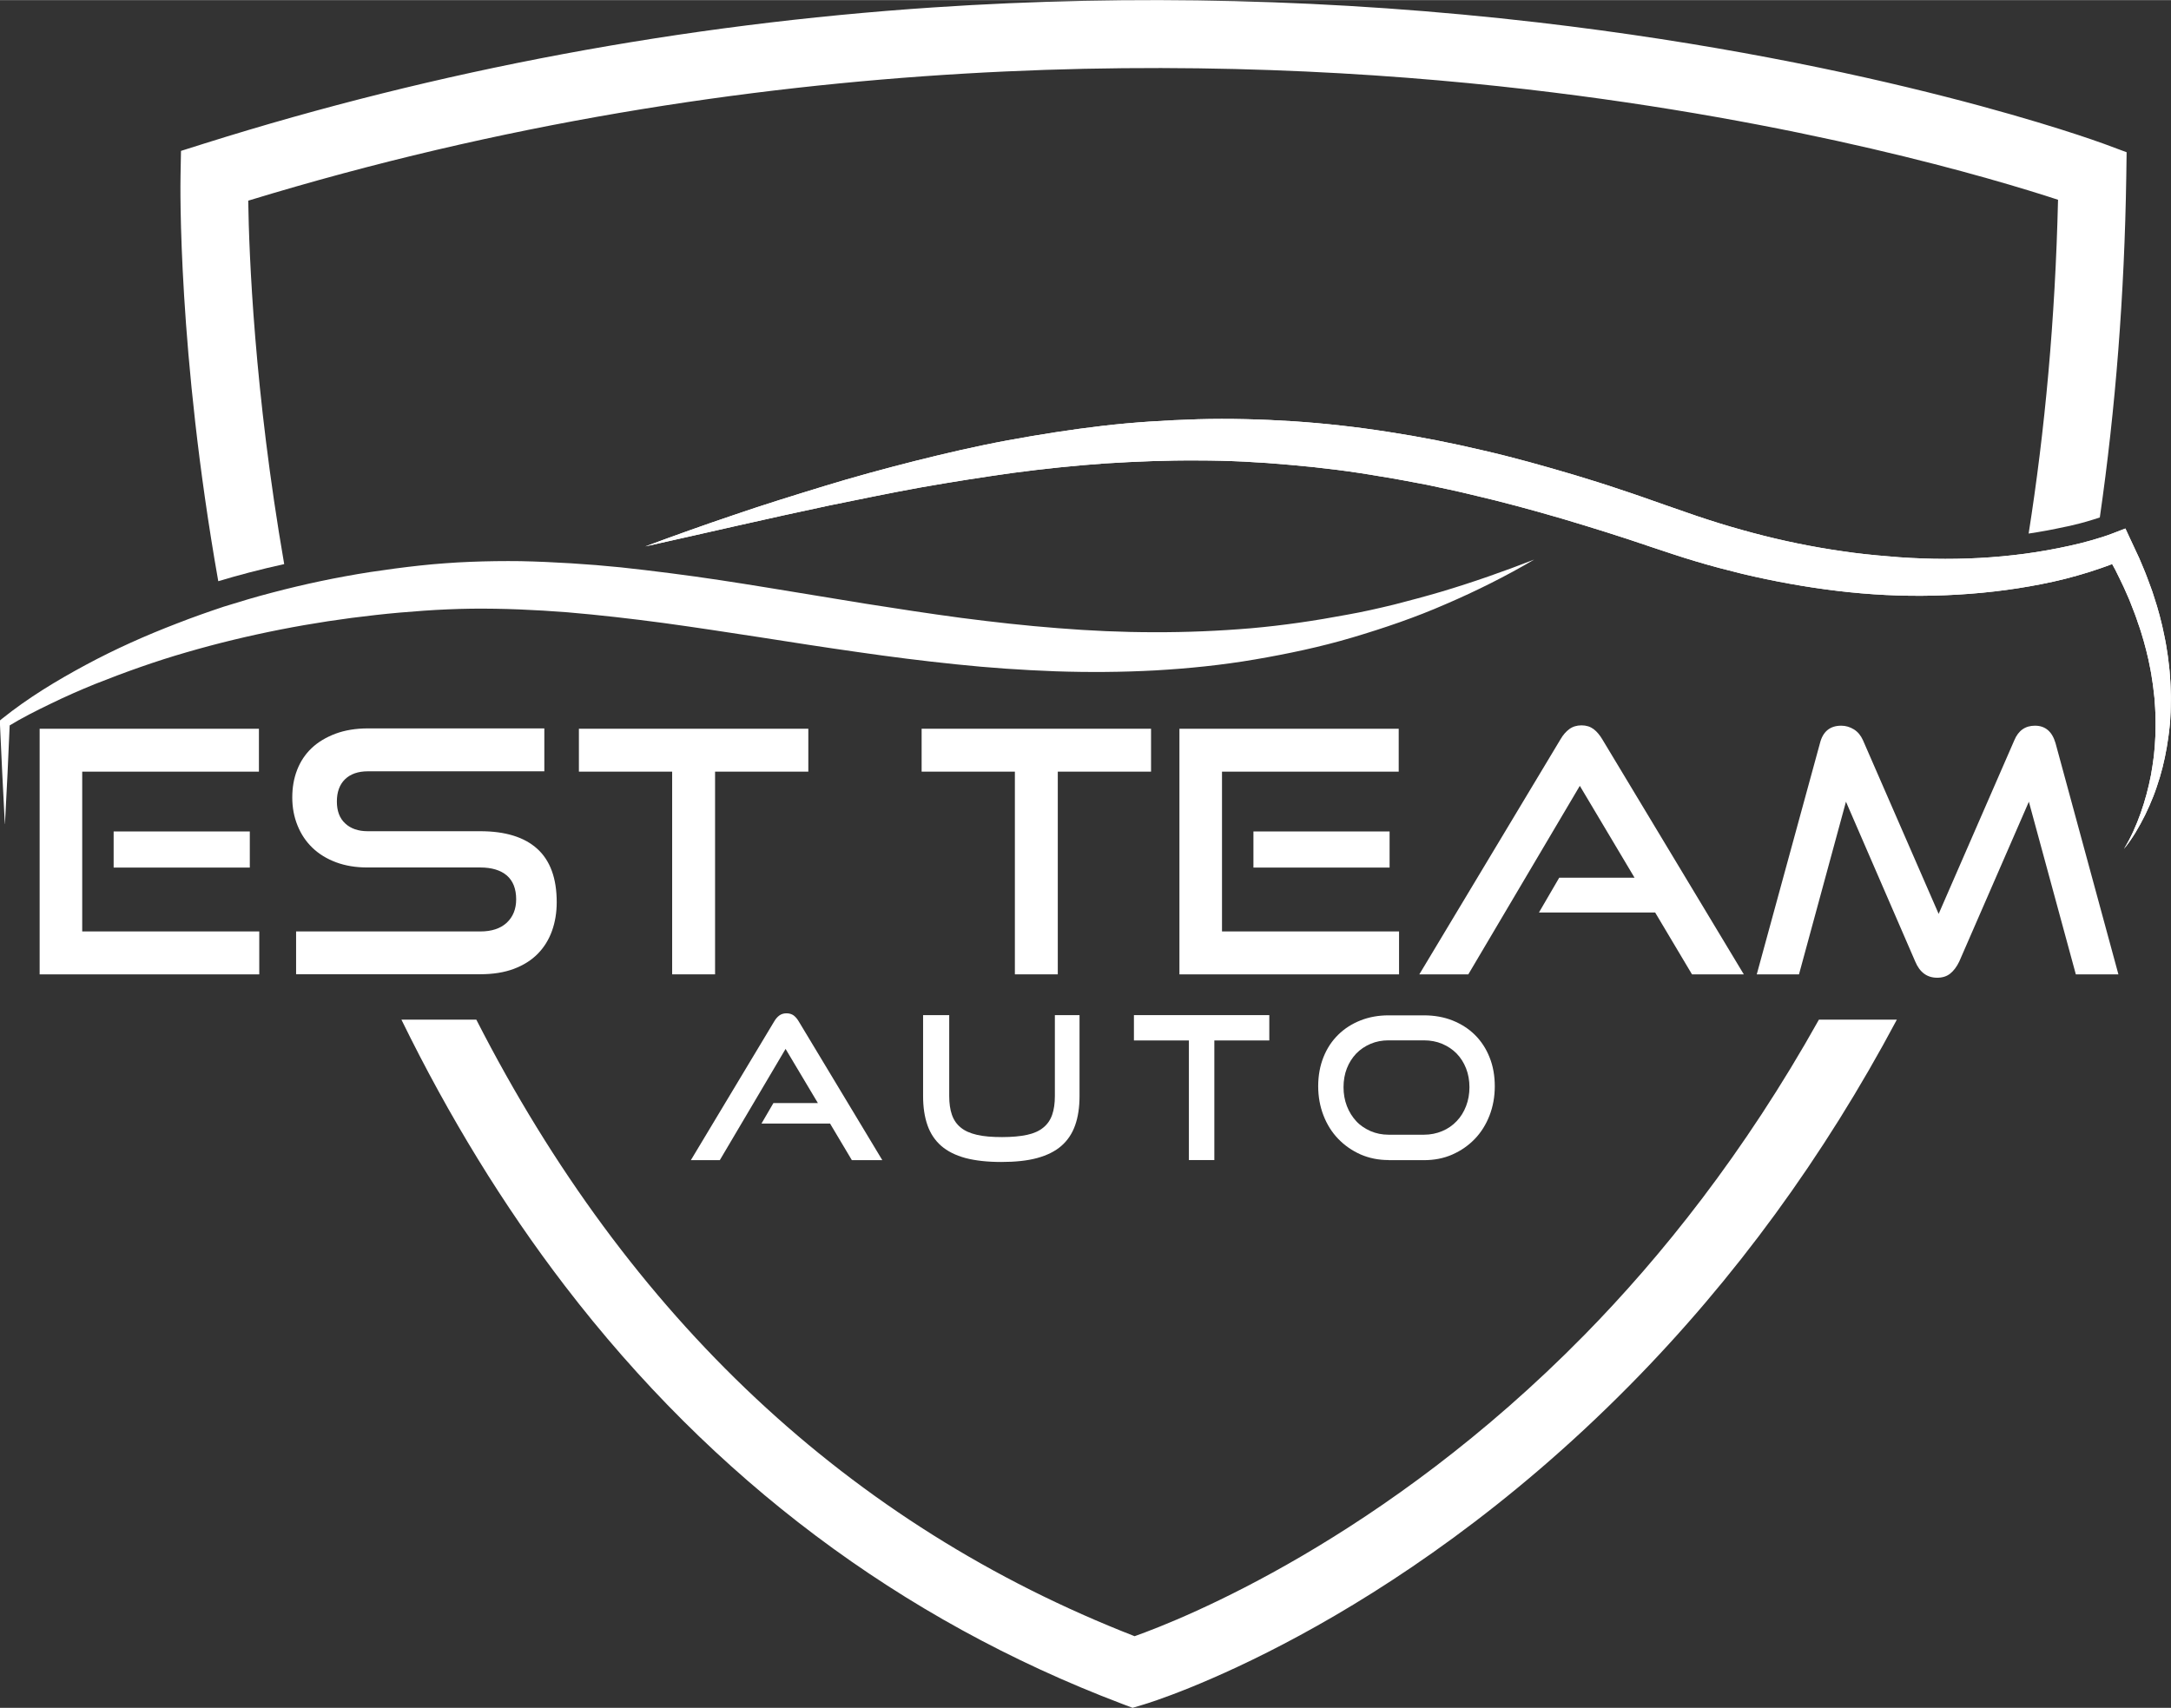
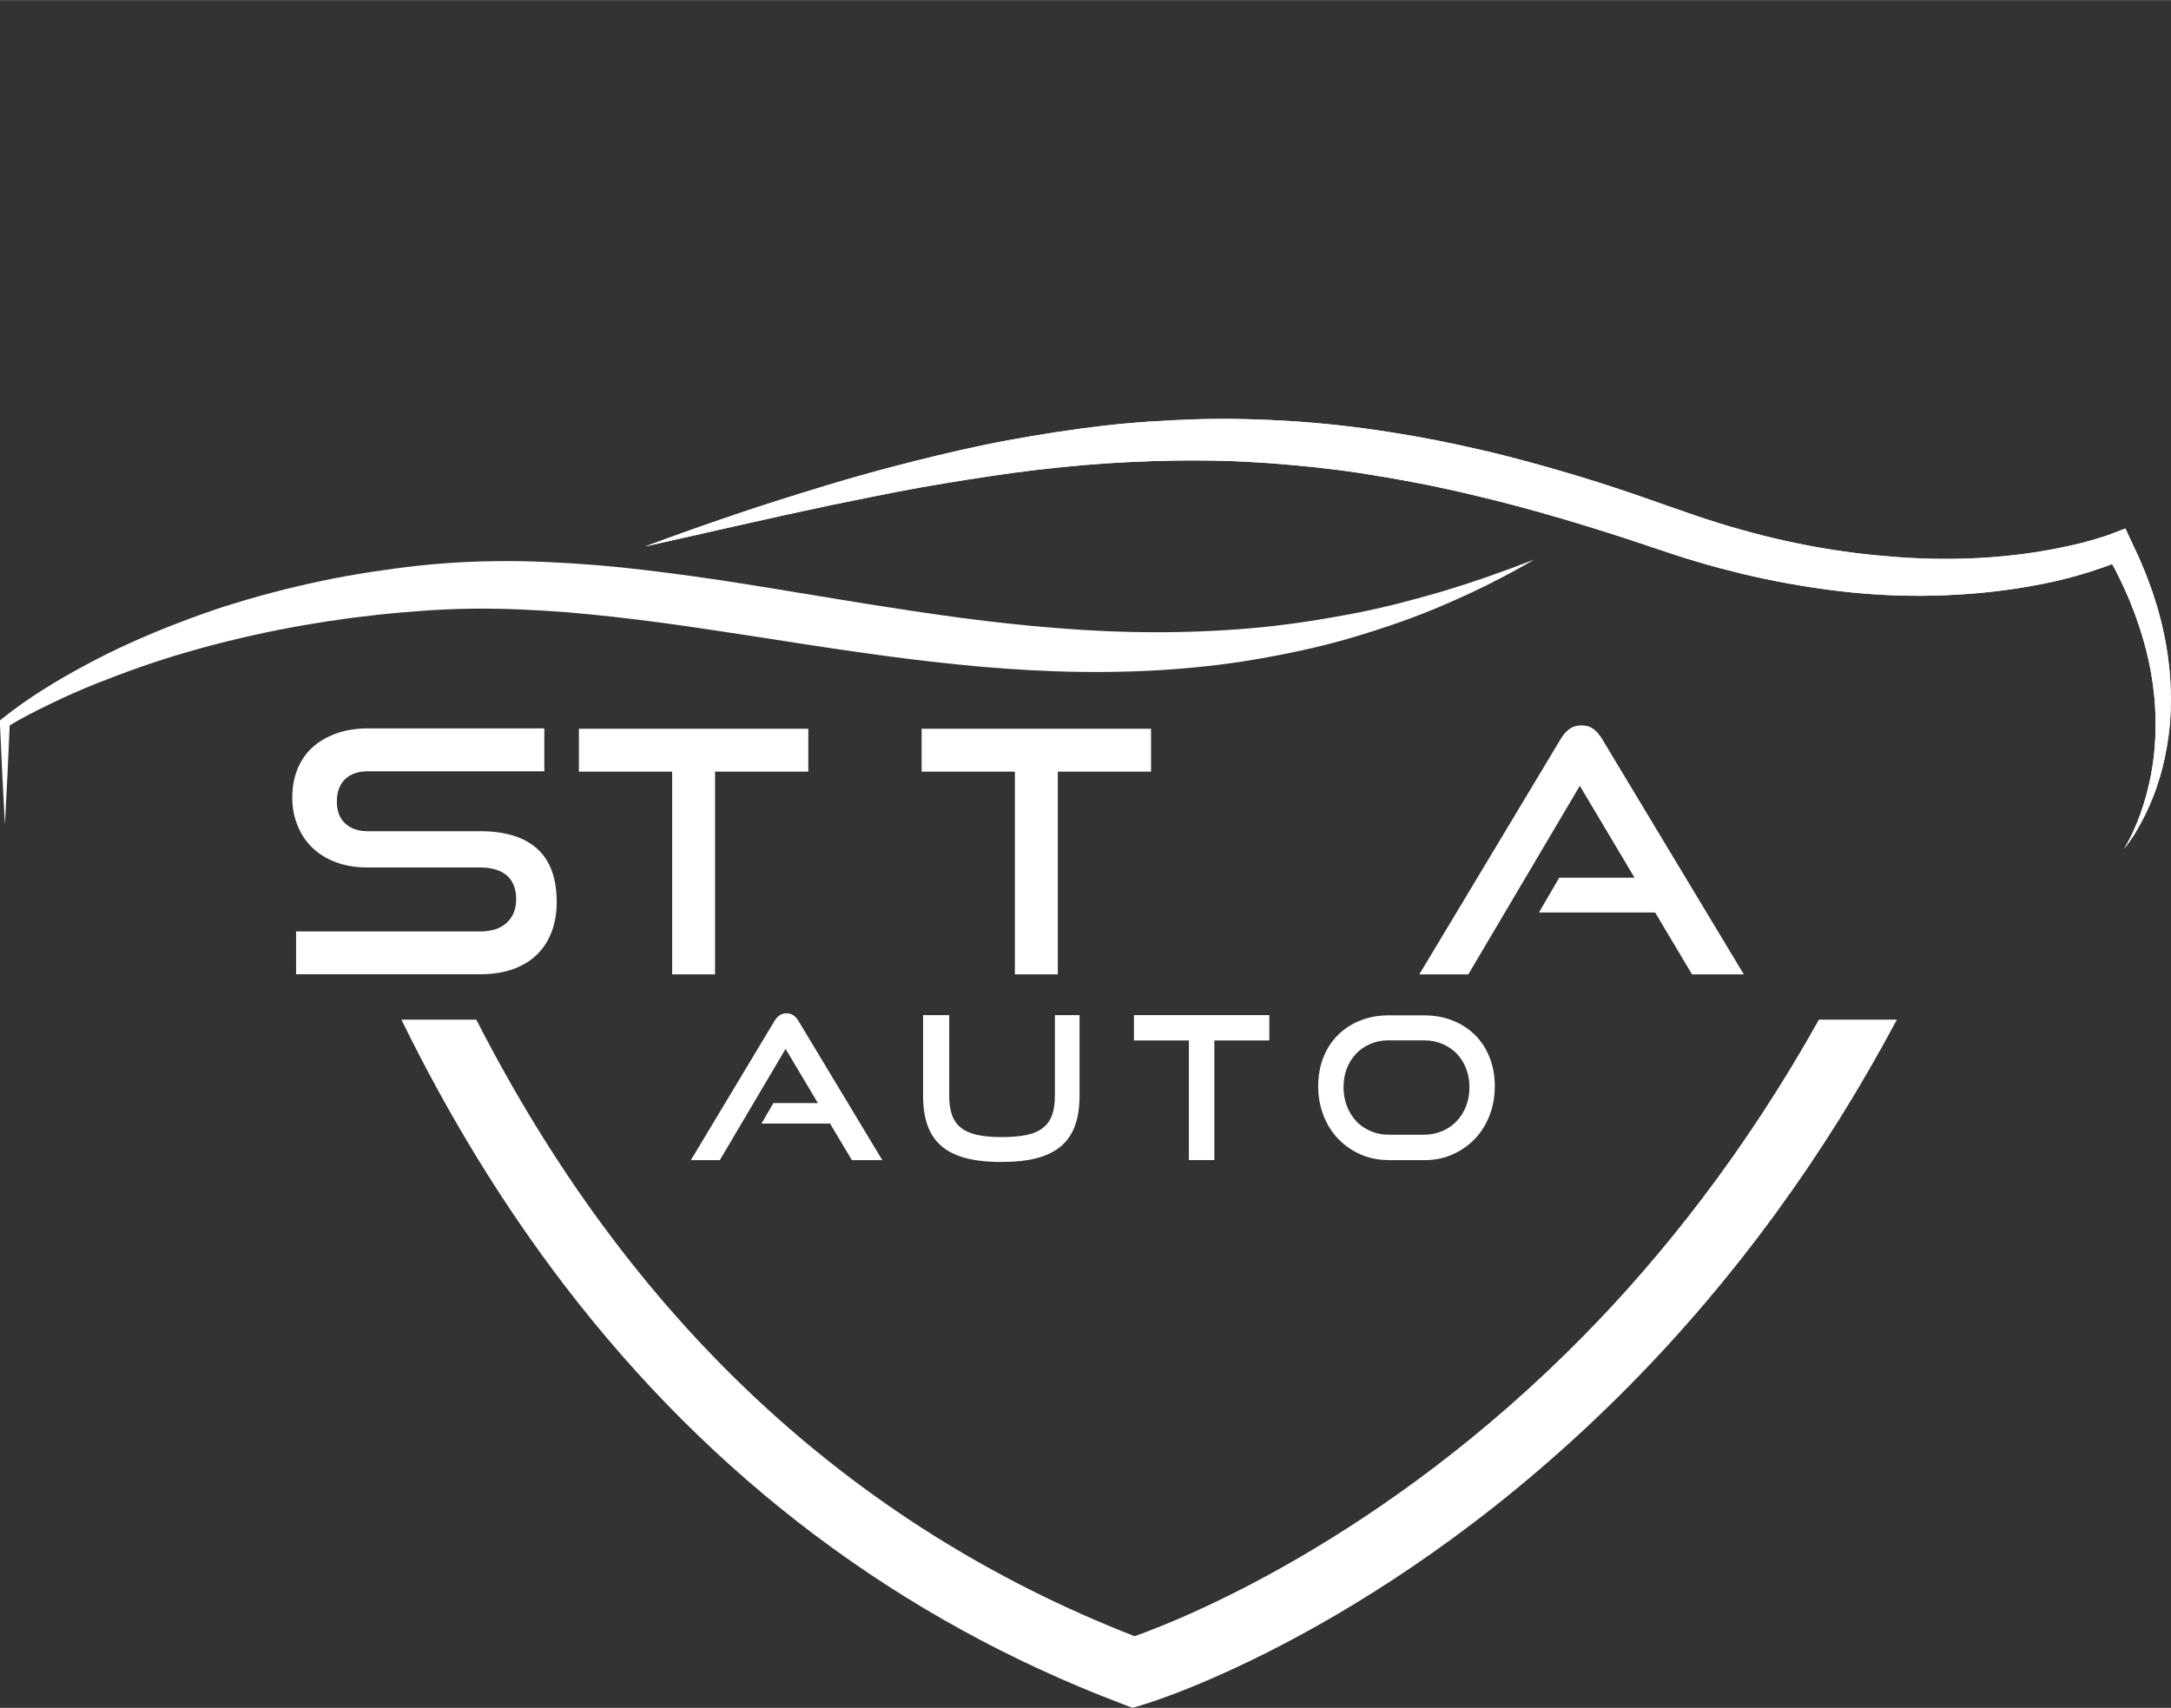
<svg xmlns="http://www.w3.org/2000/svg" width="68mm" height="53.5mm" viewBox="0 0 192.76 151.64">
  <rect x="0" y="0" width="192.76" height="151.64" fill="#333333" stroke="none" />
  <g>
    <g id="a" data-name="Calque 1">
      <g>
        <g>
          <path d="M75.63,103l-1.93-3.24h-6.09l1.06-1.82h3.95l-2.87-4.81-5.84,9.88h-2.57l7.4-12.32c.13-.22.28-.4.46-.53.18-.13.39-.19.64-.19s.46.07.63.19c.17.13.32.31.45.53l7.42,12.32h-2.71Z" fill="#fff" />
          <path d="M93.66,90.13h2.19v7.19c0,.99-.13,1.86-.39,2.59-.26.74-.67,1.35-1.22,1.83-.55.48-1.27.84-2.15,1.08s-1.94.35-3.19.35-2.3-.12-3.18-.35c-.88-.24-1.6-.6-2.15-1.08-.55-.48-.96-1.09-1.22-1.83-.26-.74-.39-1.6-.39-2.59v-7.19h2.32v7.19c0,.65.08,1.2.24,1.66s.42.84.78,1.13c.36.3.84.51,1.44.65.6.14,1.35.2,2.23.2s1.63-.07,2.23-.2,1.08-.35,1.44-.65c.36-.29.62-.67.78-1.13.16-.46.24-1.01.24-1.66v-7.19Z" fill="#fff" />
          <path d="M105.56,103v-10.62h-4.88v-2.25h12.02v2.25h-4.88v10.62h-2.25Z" fill="#fff" />
          <path d="M123.29,103c-.9,0-1.73-.17-2.49-.5-.76-.34-1.42-.8-1.98-1.38-.56-.58-1-1.28-1.31-2.08-.31-.8-.47-1.67-.47-2.6s.16-1.81.47-2.58c.31-.78.75-1.44,1.31-1.99.56-.55,1.22-.97,1.98-1.27.76-.3,1.59-.45,2.49-.45h3.13c.93,0,1.78.15,2.56.46.77.31,1.44.74,1.99,1.29.55.55.99,1.22,1.29,1.99.31.77.46,1.63.46,2.56s-.16,1.8-.47,2.6c-.31.8-.75,1.5-1.31,2.08-.56.58-1.22,1.04-1.99,1.38-.77.34-1.61.5-2.53.5h-3.13ZM126.42,100.75c.59,0,1.13-.11,1.63-.32.5-.21.92-.5,1.28-.88.36-.37.64-.82.84-1.34.2-.52.3-1.08.3-1.68s-.1-1.16-.3-1.67c-.2-.51-.48-.95-.84-1.32-.36-.37-.79-.65-1.28-.86-.5-.21-1.04-.31-1.63-.31h-3.13c-.58,0-1.11.1-1.6.31-.49.21-.91.49-1.27.86-.35.37-.63.8-.83,1.31-.2.51-.3,1.07-.3,1.68s.1,1.16.3,1.68c.2.52.48.96.83,1.34s.78.66,1.27.88c.49.21,1.02.32,1.6.32h3.13Z" fill="#fff" />
        </g>
        <path d="M.44,73.15l.23-4.5.2-4.5-.17.35c1.2-.74,2.51-1.4,3.8-2.02,1.29-.63,2.61-1.21,3.94-1.75,2.67-1.06,5.38-2.03,8.13-2.82,2.75-.8,5.54-1.47,8.34-2.02,2.8-.55,5.63-.98,8.46-1.29,1.42-.16,2.84-.28,4.26-.38.66-.05,1.45-.09,2.13-.12.69-.03,1.39-.05,2.1-.06,2.83-.03,5.67.1,8.51.32,2.84.24,5.69.57,8.54.95,2.85.39,5.71.83,8.58,1.27,2.87.45,5.75.9,8.65,1.31,2.9.42,5.81.79,8.74,1.09,2.93.31,5.87.51,8.83.62,2.96.1,5.92.08,8.88-.08,2.96-.17,5.91-.47,8.83-.97,2.92-.5,5.82-1.11,8.65-1.95,2.83-.84,5.62-1.79,8.31-2.97,2.7-1.16,5.32-2.47,7.84-3.95-2.72,1.06-5.46,2.02-8.24,2.85-1.39.41-2.78.78-4.18,1.14-1.4.34-2.8.66-4.22.91-2.82.53-5.66.95-8.52,1.2-2.85.24-5.71.36-8.57.35-2.86,0-5.72-.13-8.57-.36-2.86-.22-5.71-.54-8.56-.91-2.85-.38-5.7-.82-8.56-1.27l-8.6-1.41c-2.88-.47-5.77-.92-8.69-1.29-1.46-.19-2.92-.36-4.39-.52-1.47-.15-2.95-.27-4.43-.36-1.48-.09-2.97-.16-4.46-.19-1.49-.02-2.98,0-4.48.06-.74.03-1.5.07-2.26.13-.77.06-1.43.11-2.22.2-1.48.16-2.95.36-4.42.58-2.93.46-5.84,1.07-8.71,1.83-1.43.37-2.86.8-4.27,1.24-1.41.47-2.8.96-4.18,1.5-2.76,1.06-5.47,2.27-8.07,3.67-2.6,1.4-5.12,2.92-7.45,4.79l-.18.15v.2s.21,4.5.21,4.5l.23,4.5Z" fill="#fff" />
        <g>
          <path d="M188.6,75.35c.75-.91,1.34-1.95,1.87-3.01.26-.53.5-1.08.72-1.64.22-.56.4-1.12.58-1.7.17-.57.32-1.16.44-1.74.12-.59.23-1.18.31-1.78.05-.3.07-.6.11-.9.04-.3.06-.6.07-.9.04-.6.04-1.21.05-1.81-.02-.6-.03-1.21-.08-1.81-.03-.61-.12-1.2-.19-1.81-.09-.6-.18-1.2-.31-1.79-.12-.59-.25-1.19-.41-1.77-.15-.59-.33-1.17-.52-1.74-.17-.58-.41-1.14-.61-1.71-.21-.57-.46-1.12-.69-1.68l-.77-1.65-.46-.99-1.14.44c-.54.21-1.21.42-1.84.6-.64.18-1.29.35-1.95.49-1.31.29-2.64.53-3.98.71-2.68.36-5.39.5-8.1.45-1.35-.03-2.71-.09-4.06-.22-.68-.06-1.35-.11-2.02-.19-.67-.07-1.35-.16-2.02-.26-2.68-.38-5.35-.93-7.97-1.63-1.31-.35-2.62-.73-3.91-1.15-.65-.2-1.29-.43-1.93-.65l-1.96-.68c-1.31-.46-2.62-.93-3.97-1.37-1.34-.46-2.69-.87-4.03-1.28-2.7-.8-5.42-1.57-8.18-2.2-2.75-.65-5.53-1.2-8.34-1.63-2.8-.44-5.63-.76-8.46-.95-2.83-.18-5.68-.26-8.51-.18-2.84.09-5.67.26-8.48.59-2.81.33-5.6.77-8.37,1.28-2.77.51-5.51,1.15-8.23,1.83-2.72.69-5.42,1.42-8.09,2.24-2.67.82-5.34,1.64-7.98,2.55-2.65.89-5.27,1.83-7.89,2.8,5.45-1.21,10.87-2.48,16.31-3.63,2.72-.55,5.44-1.12,8.16-1.61,2.73-.48,5.46-.91,8.18-1.29,2.73-.36,5.47-.65,8.2-.84,2.74-.17,5.47-.28,8.21-.26,2.73,0,5.46.14,8.18.39,2.72.23,5.43.57,8.12,1.04,1.35.21,2.69.48,4.04.73,1.34.29,2.68.56,4.01.89,2.67.62,5.32,1.34,7.96,2.11,2.65.79,5.23,1.59,7.88,2.5l1.99.66c.68.22,1.35.44,2.04.64,1.36.41,2.75.77,4.13,1.11,2.78.66,5.59,1.17,8.43,1.51,2.84.34,5.7.49,8.56.42,2.86-.07,5.72-.33,8.54-.83,1.41-.25,2.82-.55,4.2-.95.69-.19,1.38-.41,2.07-.65.7-.24,1.34-.48,2.08-.82l-1.6-.55.82,1.5c.25.51.51,1.02.75,1.54.22.52.48,1.04.67,1.57.21.53.42,1.06.59,1.6.2.54.36,1.08.52,1.63.16.55.29,1.1.42,1.66.11.56.24,1.12.31,1.68.1.56.15,1.13.22,1.7.04.57.09,1.14.09,1.71.02.57,0,1.15-.01,1.72-.02.57-.07,1.15-.13,1.72-.07.57-.16,1.14-.26,1.71-.22,1.13-.52,2.26-.91,3.36-.39,1.1-.86,2.17-1.48,3.18Z" fill="#fff" />
          <path d="M188.6,75.35c.75-.91,1.34-1.95,1.87-3.01.26-.53.5-1.08.72-1.64.22-.56.4-1.12.58-1.7.17-.57.32-1.16.44-1.74.12-.59.23-1.18.31-1.78.05-.3.07-.6.11-.9.04-.3.06-.6.07-.9.04-.6.04-1.21.05-1.81-.02-.6-.03-1.21-.08-1.81-.03-.61-.12-1.2-.19-1.81-.09-.6-.18-1.2-.31-1.79-.12-.59-.25-1.19-.41-1.77-.15-.59-.33-1.17-.52-1.74-.17-.58-.41-1.14-.61-1.71-.21-.57-.46-1.12-.69-1.68l-.77-1.65-.46-.99-1.14.44c-.54.21-1.21.42-1.84.6-.64.18-1.29.35-1.95.49-1.31.29-2.64.53-3.98.71-2.68.36-5.39.5-8.1.45-1.35-.03-2.71-.09-4.06-.22-.68-.06-1.35-.11-2.02-.19-.67-.07-1.35-.16-2.02-.26-2.68-.38-5.35-.93-7.97-1.63-1.31-.35-2.62-.73-3.91-1.15-.65-.2-1.29-.43-1.93-.65l-1.96-.68c-1.31-.46-2.62-.93-3.97-1.37-1.34-.46-2.69-.87-4.03-1.28-2.7-.8-5.42-1.57-8.18-2.2-2.75-.65-5.53-1.2-8.34-1.63-2.8-.44-5.63-.76-8.46-.95-2.83-.18-5.68-.26-8.51-.18-2.84.09-5.67.26-8.48.59-2.81.33-5.6.77-8.37,1.28-2.77.51-5.51,1.15-8.23,1.83-2.72.69-5.42,1.42-8.09,2.24-2.67.82-5.34,1.64-7.98,2.55-2.65.89-5.27,1.83-7.89,2.8,5.45-1.21,10.87-2.48,16.31-3.63,2.72-.55,5.44-1.12,8.16-1.61,2.73-.48,5.46-.91,8.18-1.29,2.73-.36,5.47-.65,8.2-.84,2.74-.17,5.47-.28,8.21-.26,2.73,0,5.46.14,8.18.39,2.72.23,5.43.57,8.12,1.04,1.35.21,2.69.48,4.04.73,1.34.29,2.68.56,4.01.89,2.67.62,5.32,1.34,7.96,2.11,2.65.79,5.23,1.59,7.88,2.5l1.99.66c.68.22,1.35.44,2.04.64,1.36.41,2.75.77,4.13,1.11,2.78.66,5.59,1.17,8.43,1.51,2.84.34,5.7.49,8.56.42,2.86-.07,5.72-.33,8.54-.83,1.41-.25,2.82-.55,4.2-.95.69-.19,1.38-.41,2.07-.65.7-.24,1.34-.48,2.08-.82l-1.6-.55.82,1.5c.25.51.51,1.02.75,1.54.22.52.48,1.04.67,1.57.21.53.42,1.06.59,1.6.2.54.36,1.08.52,1.63.16.55.29,1.1.42,1.66.11.56.24,1.12.31,1.68.1.56.15,1.13.22,1.7.04.57.09,1.14.09,1.71.02.57,0,1.15-.01,1.72-.02.57-.07,1.15-.13,1.72-.07.57-.16,1.14-.26,1.71-.22,1.13-.52,2.26-.91,3.36-.39,1.1-.86,2.17-1.48,3.18Z" fill="#fff" />
        </g>
        <path d="M140.64,118.57c-17.81,18.12-35.68,25.21-39.9,26.71-25.34-9.88-44.91-28.25-58.45-54.75h-6.65c4.22,8.63,9.07,16.53,14.5,23.62,13.16,17.18,29.8,29.67,49.47,37.13l.95.36.97-.29c.88-.26,21.8-6.71,43.14-28.32,9.33-9.44,17.28-20.34,23.75-32.5h-6.92c-6.63,11.86-14,21.06-20.86,28.04Z" fill="#fff" />
-         <path d="M25.23,50.06c-2.66-15.36-3.12-27.51-3.19-32.25C67.15,4.03,108.61,4.8,135.62,7.93c24.26,2.81,41.47,7.95,47.11,9.8-.25,10.66-1.17,20.52-2.61,29.64,1.02-.15,2.1-.35,3.3-.61.11-.02.22-.05.34-.07l.94-.23c.19-.05.38-.1.58-.16.41-.12.8-.24,1.16-.36,1.4-9.69,2.19-19.8,2.35-30.3l.03-2.13-1.99-.74c-.8-.29-19.87-7.25-50.3-10.79C118.66-.09,100.62-.54,82.87.65c-22.19,1.48-43.97,5.55-64.74,12.09l-2.06.65-.04,2.16c-.02.85-.25,15.68,3.35,36.05.86-.26,1.79-.52,2.74-.77,1.03-.27,2.07-.52,3.12-.75Z" fill="#fff" />
        <g>
-           <path d="M3.52,86.51v-21.81h19.47v3.81H7.3v14.19h15.72v3.81H3.52ZM10.09,77.03v-3.21h12.09v3.21h-12.09Z" fill="#fff" />
          <path d="M26.29,86.51v-3.81h16.35c1.02,0,1.8-.26,2.36-.78.55-.52.83-1.21.83-2.07,0-.94-.28-1.64-.83-2.12-.55-.47-1.34-.71-2.36-.71h-10.02c-1.02,0-1.95-.15-2.78-.46-.83-.31-1.53-.74-2.1-1.29-.57-.55-1.01-1.2-1.32-1.97-.31-.76-.47-1.59-.47-2.49s.14-1.7.43-2.45c.29-.75.72-1.4,1.29-1.94.57-.54,1.28-.96,2.12-1.28.84-.31,1.8-.47,2.88-.47h15.66v3.81h-15.66c-.88,0-1.56.24-2.04.71-.48.47-.72,1.13-.72,1.97s.24,1.49.74,1.95c.49.46,1.16.69,2,.69h9.99c2.22,0,3.91.52,5.06,1.56,1.15,1.04,1.73,2.62,1.73,4.74,0,.92-.14,1.77-.42,2.55-.28.78-.7,1.46-1.26,2.03-.56.57-1.27,1.02-2.12,1.34-.85.32-1.85.48-2.99.48h-16.35Z" fill="#fff" />
          <path d="M59.68,86.51v-18h-8.28v-3.81h20.37v3.81h-8.28v18h-3.81Z" fill="#fff" />
          <path d="M90.11,86.51v-18h-8.28v-3.81h20.37v3.81h-8.28v18h-3.81Z" fill="#fff" />
-           <path d="M104.72,86.51v-21.81h19.47v3.81h-15.69v14.19h15.72v3.81h-19.5ZM111.29,77.03v-3.21h12.09v3.21h-12.09Z" fill="#fff" />
          <path d="M150.23,86.51l-3.27-5.49h-10.32l1.8-3.09h6.69l-4.86-8.16-9.9,16.74h-4.35l12.54-20.88c.22-.38.48-.68.78-.9.3-.22.66-.33,1.08-.33s.77.11,1.07.33c.29.22.54.52.77.9l12.57,20.88h-4.59Z" fill="#fff" />
-           <path d="M184.31,86.51l-4.17-15.33-6.18,14.19c-.22.46-.49.82-.8,1.07-.31.25-.7.37-1.16.37-.9,0-1.55-.48-1.95-1.44l-6.15-14.19-4.17,15.33h-3.75l5.61-20.52c.26-1.04.89-1.56,1.89-1.56.4,0,.77.11,1.13.33.35.22.61.54.8.96l6.72,15.42,6.72-15.42c.36-.86.97-1.29,1.83-1.29.92,0,1.53.52,1.83,1.56l5.58,20.52h-3.78Z" fill="#fff" />
        </g>
      </g>
    </g>
  </g>
</svg>